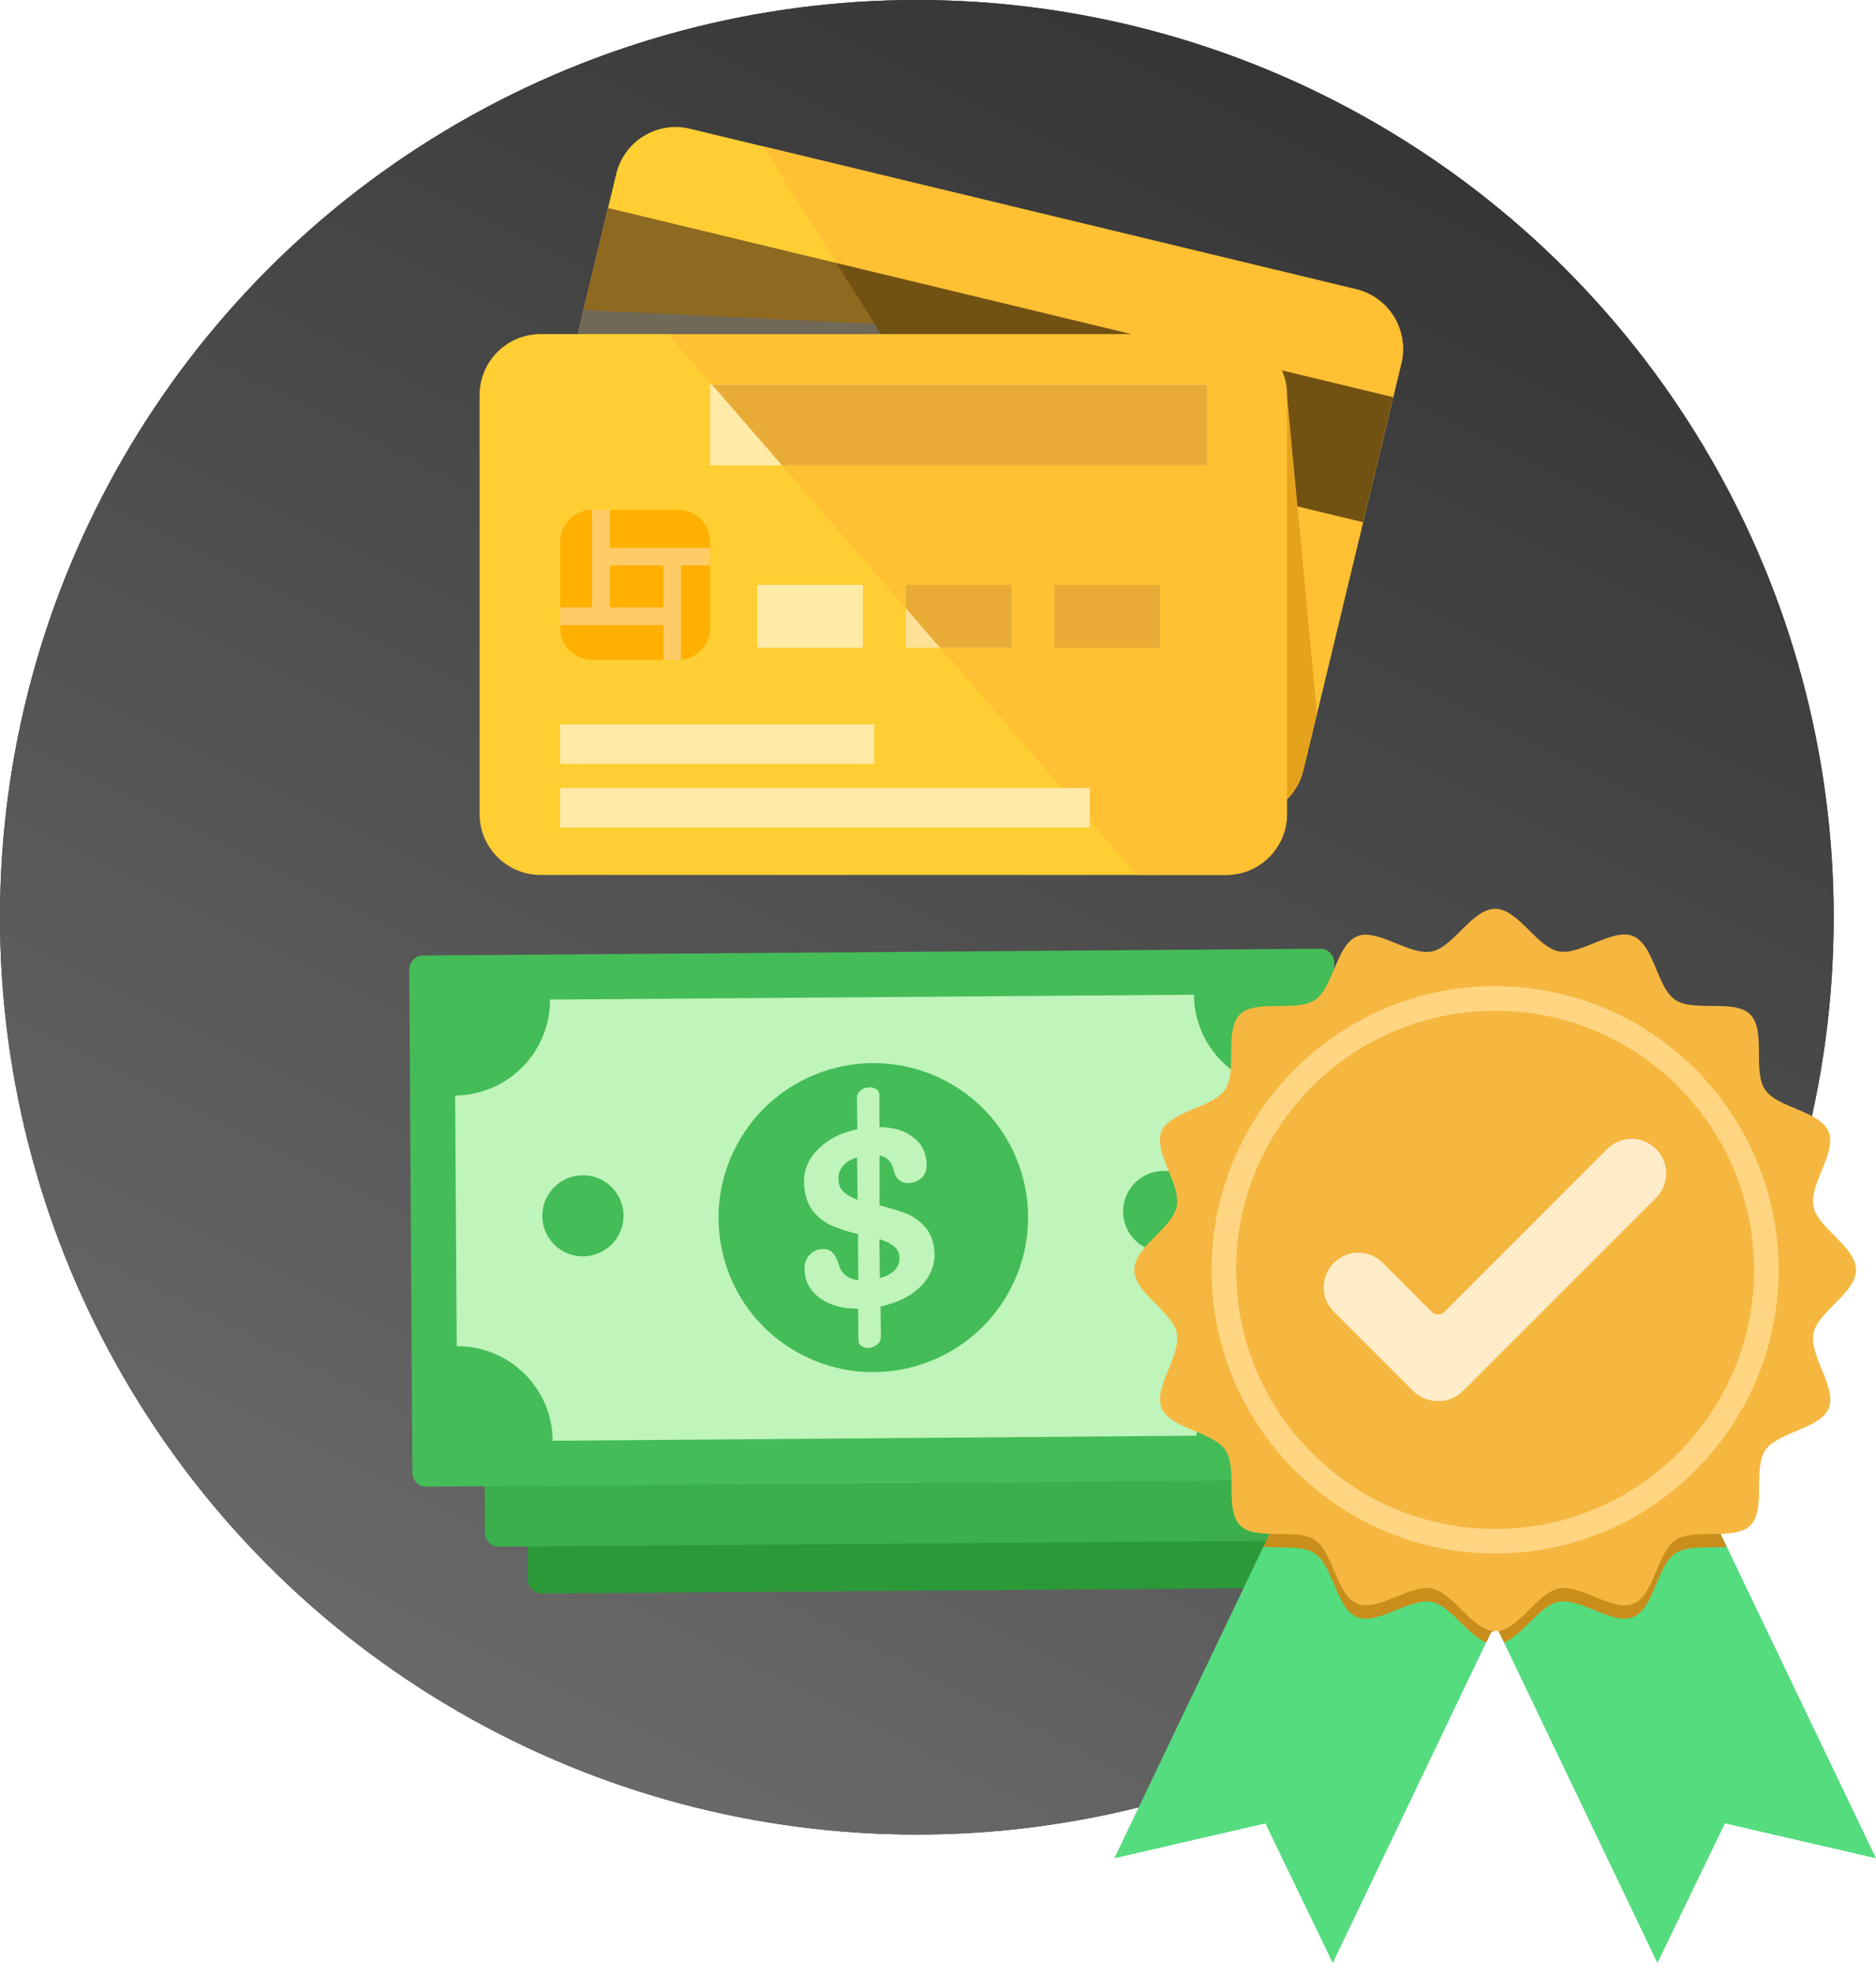
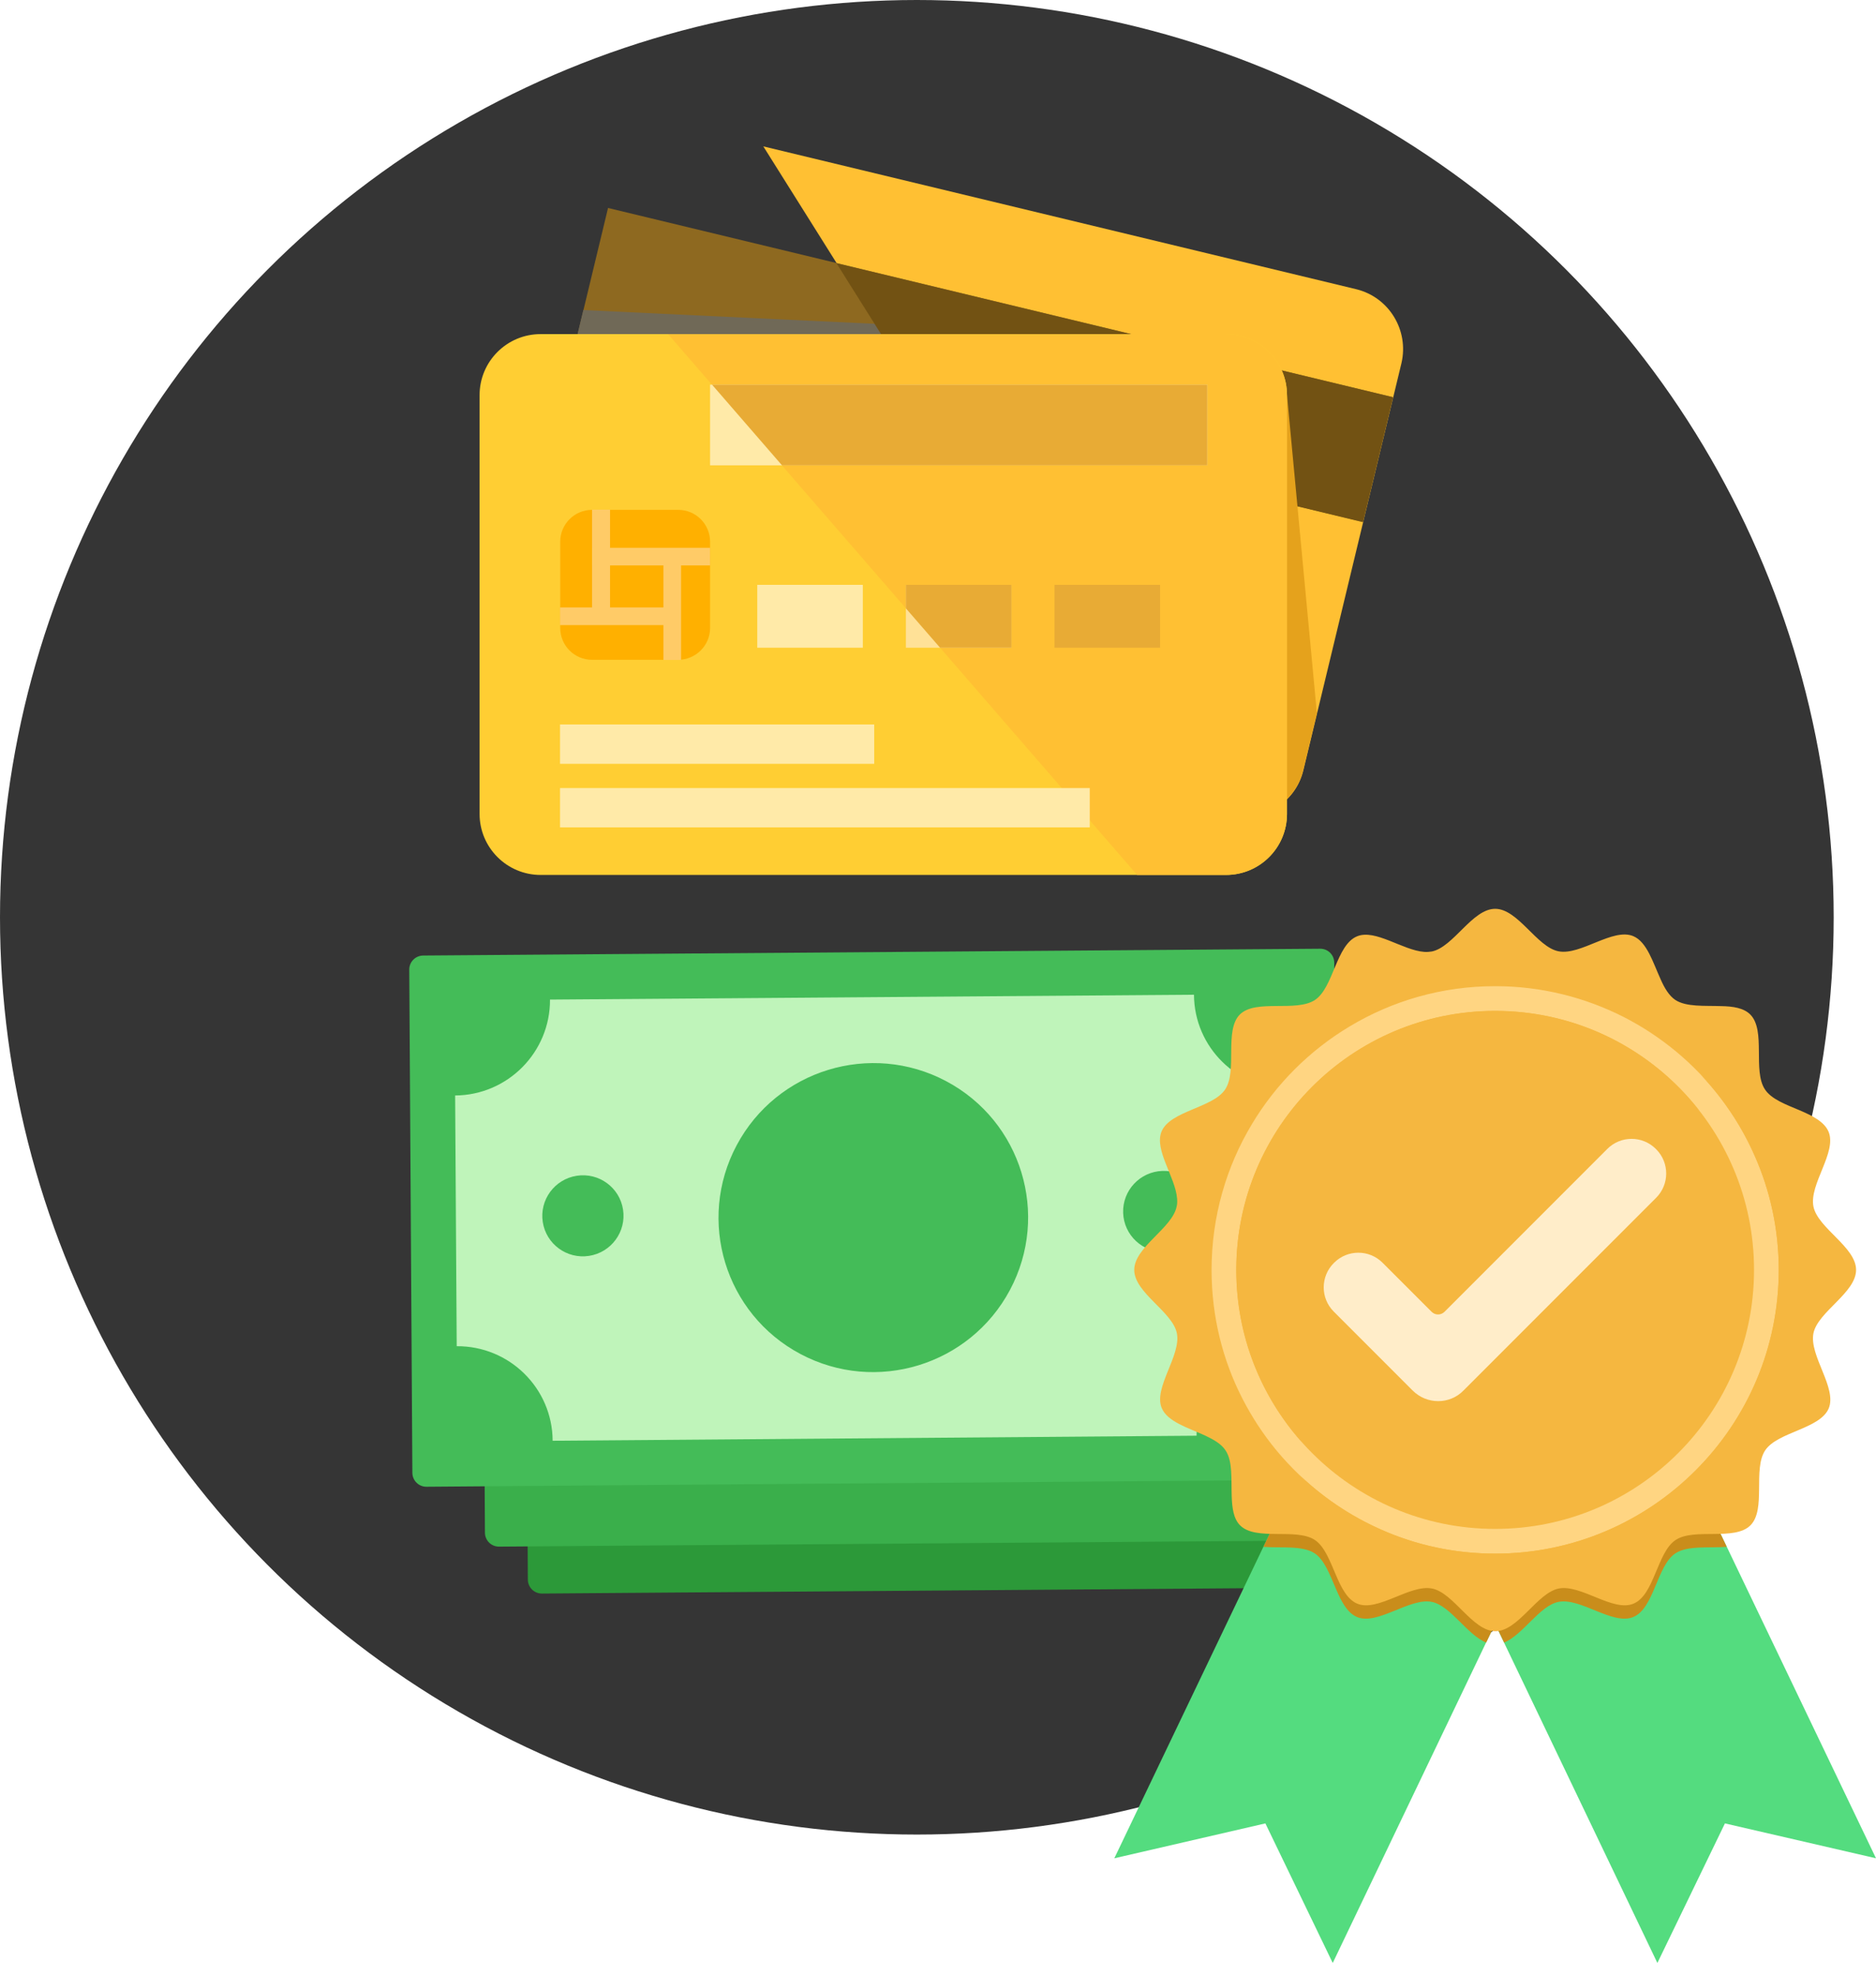
<svg xmlns="http://www.w3.org/2000/svg" width="133" height="140" viewBox="0 0 133 140" fill="none">
  <circle cx="65" cy="65" r="65" fill="#353535" />
-   <circle cx="65" cy="65" r="65" fill="url(#paint0_linear)" />
-   <path d="M87.166 57.773L39.931 46.39C37.609 45.834 36.17 43.487 36.738 41.165L43.692 12.317C44.247 9.995 46.594 8.556 48.916 9.124L96.151 20.507C98.473 21.062 99.912 23.41 99.344 25.732L92.391 54.58C91.835 56.902 89.488 58.328 87.166 57.773Z" fill="#FFCE33" />
  <path d="M96.151 20.494L54.116 10.373L83.305 56.839L87.179 57.773C89.501 58.328 91.848 56.902 92.403 54.58L99.357 25.732C99.9 23.397 98.473 21.062 96.151 20.494Z" fill="#FFC033" />
  <path d="M98.758 28.143L43.107 14.737L40.976 23.583L96.627 36.989L98.758 28.143Z" fill="#8E6920" />
  <path d="M38.278 34.792L74.761 23.548L41.357 21.971L38.278 34.792Z" fill="#706957" />
  <path d="M72.225 34.628L46.816 28.507L45.463 34.126L70.871 40.247L72.225 34.628Z" fill="#FFE197" />
  <path d="M85.471 37.828L75.705 35.475L74.351 41.094L84.117 43.447L85.471 37.828Z" fill="#FFCE33" />
  <path d="M80.324 49.781L43.812 40.985L43.159 43.697L79.671 52.492L80.324 49.781Z" fill="#FFE197" />
  <path d="M66.515 41.818L44.861 36.601L44.208 39.313L65.862 44.529L66.515 41.818Z" fill="#FFE197" />
  <path d="M66.23 29.669L96.631 37.001L98.764 28.154L59.302 18.652L66.23 29.669Z" fill="#725213" />
  <path d="M91.243 28.003L78.206 55.615L87.166 57.773C89.488 58.328 91.836 56.902 92.391 54.58L93.362 50.542L91.243 28.003Z" fill="#E5A21C" />
  <path d="M86.914 62H38.328C35.943 62 34 60.069 34 57.672V28.003C34 25.605 35.943 23.675 38.328 23.675H86.914C89.312 23.675 91.242 25.618 91.242 28.003V57.672C91.242 60.069 89.312 62 86.914 62Z" fill="#FFCE33" />
  <path d="M91.242 28.003C91.242 25.605 89.299 23.675 86.914 23.675H47.364L80.617 62H86.914C89.312 62 91.242 60.057 91.242 57.672V28.003Z" fill="#FFC033" />
  <path d="M48.071 46.756H41.976C40.726 46.756 39.717 45.746 39.717 44.497V38.389C39.717 37.14 40.726 36.13 41.976 36.13H48.084C49.333 36.13 50.342 37.14 50.342 38.389V44.497C50.342 45.746 49.32 46.756 48.071 46.756Z" fill="#FFB000" />
  <path d="M85.602 27.259H50.342V32.975H85.602V27.259Z" fill="#FFEAA8" />
  <path d="M61.17 41.443H53.687V45.898H61.17V41.443Z" fill="#FFEAA8" />
  <path d="M71.707 41.443H64.224V45.898H71.707V41.443Z" fill="#FFE197" />
  <path d="M82.245 41.443H74.761V45.898H82.245V41.443Z" fill="#E8AB35" />
  <path d="M77.26 55.842H39.704V58.631H77.26V55.842Z" fill="#FFEAA8" />
  <path d="M61.978 51.337H39.704V54.126H61.978V51.337Z" fill="#FFEAA8" />
  <path d="M43.25 36.117H41.976V44.042H43.25V36.117Z" fill="#FFCB67" />
  <path d="M50.342 38.818H41.976V40.067H50.342V38.818Z" fill="#FFCB67" />
  <path d="M47.035 39.079V46.765H48.284V39.079H47.035Z" fill="#FFCB67" />
  <path d="M48.058 43.045H39.704V44.295H48.058V43.045Z" fill="#FFCB67" />
  <path d="M55.441 32.975H85.589V27.259H50.481L55.441 32.975Z" fill="#E8AB35" />
  <path d="M64.224 43.109L66.647 45.898H71.707V41.443H64.224V43.109Z" fill="#E8AB35" />
  <path d="M101.777 74.796L38.208 75.286C37.657 75.293 37.212 75.739 37.218 76.289L37.422 111.935C37.428 112.485 37.874 112.928 38.426 112.921L102.011 112.439C102.562 112.432 103.007 111.987 103.001 111.437L102.784 75.794C102.778 75.244 102.332 74.802 101.777 74.796Z" fill="#2C9939" />
  <path d="M98.735 71.471L35.154 71.965C34.602 71.972 34.158 72.418 34.164 72.968L34.38 108.61C34.386 109.16 34.832 109.603 35.384 109.596L98.957 109.118C99.508 109.111 99.953 108.666 99.947 108.116L99.743 72.469C99.736 71.919 99.287 71.464 98.735 71.471Z" fill="#3AAF4B" />
  <path d="M93.82 104.859L30.238 105.353C29.687 105.36 29.241 104.917 29.235 104.367L29.015 68.712C29.008 68.162 29.453 67.716 30.004 67.71L93.59 67.228C94.141 67.221 94.587 67.663 94.593 68.214L94.809 103.856C94.816 104.406 94.371 104.852 93.82 104.859Z" fill="#44BC58" />
  <path d="M91.557 94.94L91.449 77.186C87.716 77.21 84.666 74.211 84.648 70.487L38.993 70.832C39.011 74.556 36 77.604 32.267 77.628L32.379 95.394C36.112 95.37 39.162 98.37 39.18 102.094L84.831 101.736C84.813 98.012 87.824 94.964 91.557 94.94Z" fill="#BFF4BA" />
  <path d="M44.171 85.714C43.929 84.146 42.459 83.073 40.888 83.317C39.316 83.56 38.238 85.029 38.48 86.596C38.722 88.163 40.192 89.237 41.763 88.993C43.335 88.749 44.413 87.281 44.171 85.714Z" fill="#44BC58" />
  <path d="M85.381 85.749C85.331 84.164 84.002 82.921 82.413 82.973C80.824 83.025 79.576 84.352 79.626 85.938C79.675 87.523 81.004 88.766 82.593 88.714C84.182 88.662 85.43 87.335 85.381 85.749Z" fill="#44BC58" />
  <path d="M71.599 91.413C74.448 86.072 72.422 79.445 67.073 76.611C61.725 73.777 55.079 75.808 52.23 81.149C49.38 86.49 51.406 93.117 56.755 95.951C62.104 98.785 68.749 96.754 71.599 91.413Z" fill="#44BC58" />
-   <path d="M64.184 85.966C64.69 86.162 65.131 86.458 65.509 86.854C65.887 87.25 66.126 87.769 66.216 88.415C66.358 89.409 66.073 90.29 65.384 91.039C64.695 91.788 63.706 92.306 62.425 92.577L62.455 94.708C62.454 94.924 62.376 95.11 62.217 95.253C62.058 95.395 61.855 95.484 61.634 95.511C61.413 95.539 61.239 95.498 61.086 95.396C60.933 95.295 60.856 95.13 60.858 94.914L60.84 92.738C59.774 92.741 58.907 92.508 58.228 92.055C57.55 91.603 57.149 90.999 57.058 90.259C56.985 89.756 57.065 89.355 57.285 89.058C57.501 88.75 57.8 88.578 58.148 88.525C58.509 88.469 58.785 88.533 58.976 88.716C59.18 88.897 59.336 89.186 59.464 89.604C59.549 89.928 59.71 90.189 59.954 90.37C60.19 90.567 60.493 90.676 60.844 90.717L60.83 87.45C60.132 87.286 59.545 87.088 59.036 86.88C58.539 86.669 58.09 86.348 57.733 85.932C57.361 85.508 57.126 84.96 57.037 84.273C56.889 83.215 57.178 82.305 57.892 81.548C58.602 80.779 59.567 80.269 60.786 80.017L60.756 77.845C60.745 77.633 60.812 77.451 60.97 77.308C61.129 77.165 61.307 77.084 61.528 77.057C61.749 77.03 61.936 77.067 62.101 77.164C62.266 77.262 62.352 77.411 62.347 77.614L62.346 79.863C63.281 79.874 64.051 80.096 64.636 80.51C65.234 80.919 65.583 81.486 65.67 82.213C65.735 82.691 65.664 83.077 65.449 83.344C65.234 83.612 64.931 83.772 64.571 83.828C64.272 83.866 64.012 83.811 63.787 83.651C63.563 83.49 63.438 83.259 63.368 82.944C63.241 82.35 62.903 81.995 62.355 81.88L62.353 85.409C63.071 85.593 63.683 85.783 64.184 85.966ZM59.865 84.513C60.101 84.71 60.407 84.873 60.803 85.021L60.763 82.017C60.29 82.148 59.941 82.376 59.712 82.688C59.484 83.001 59.401 83.349 59.46 83.762C59.501 84.072 59.642 84.312 59.865 84.513ZM63.473 89.954C63.713 89.679 63.803 89.355 63.759 88.991C63.726 88.705 63.585 88.466 63.34 88.284C63.108 88.1 62.778 87.945 62.344 87.808L62.379 90.571C62.877 90.433 63.233 90.229 63.473 89.954Z" fill="#BFF4BA" />
  <path d="M94.485 139.099L89.71 129.209L79 131.681L92.564 103.353L108.049 110.771L94.485 139.099Z" fill="#54DC7F" />
  <path d="M117.501 139.099L122.29 129.209L133 131.681L119.422 103.353L103.937 110.771L117.501 139.099Z" fill="#54DC7F" />
  <path d="M120.256 105.091C116.611 108.764 111.567 111.039 106 111.039C103.118 111.039 100.377 110.432 97.904 109.33C95.587 108.312 93.496 106.857 91.744 105.091L89.568 109.612C90.826 109.711 92.352 109.499 93.213 110.078C93.892 110.531 94.273 111.576 94.697 112.551C95.079 113.455 95.502 114.289 96.209 114.585C97.664 115.193 99.939 113.201 101.507 113.512C102.835 113.78 104.022 115.857 105.364 116.394L106 115.066L106.636 116.394C107.978 115.843 109.165 113.766 110.493 113.512C112.075 113.201 114.336 115.193 115.791 114.585C117.275 113.978 117.458 110.954 118.772 110.078C119.634 109.499 121.146 109.711 122.418 109.612L120.256 105.091Z" fill="#C98D1B" />
  <path d="M106 110.615C117.392 110.615 126.628 101.38 126.628 89.987C126.628 78.595 117.392 69.359 106 69.359C94.608 69.359 85.372 78.595 85.372 89.987C85.372 101.38 94.608 110.615 106 110.615Z" fill="#FFD582" />
  <path d="M128.564 94.48C128.874 92.954 131.587 91.612 131.587 89.987C131.587 88.363 128.874 87.034 128.564 85.495C128.253 83.912 130.245 81.651 129.637 80.196C129.341 79.49 128.493 79.066 127.603 78.684C126.628 78.275 125.582 77.893 125.13 77.201C124.24 75.873 125.215 73.019 124.085 71.888C123.618 71.422 122.856 71.309 122.022 71.295C120.849 71.253 119.549 71.366 118.772 70.857C118.334 70.56 118.009 70.023 117.741 69.416C117.19 68.215 116.766 66.746 115.791 66.336C114.336 65.728 112.061 67.721 110.493 67.41C108.953 67.113 107.625 64.4 106 64.4C104.375 64.4 103.047 67.113 101.507 67.424C101.337 67.452 101.154 67.466 100.97 67.452C99.444 67.339 97.495 65.813 96.209 66.35C94.725 66.958 94.542 69.981 93.228 70.857C91.885 71.747 89.031 70.772 87.901 71.888C86.771 73.019 87.746 75.873 86.856 77.201C85.98 78.515 82.956 78.713 82.349 80.182C81.812 81.482 83.338 83.418 83.451 84.943C83.465 85.127 83.465 85.311 83.422 85.48C83.126 87.034 80.413 88.363 80.413 89.987C80.413 91.612 83.126 92.94 83.436 94.48C83.747 96.063 81.755 98.338 82.363 99.779C82.772 100.753 84.242 101.177 85.443 101.728C86.05 102.011 86.587 102.322 86.884 102.774C87.407 103.551 87.279 104.851 87.322 106.023C87.35 106.857 87.449 107.62 87.915 108.086C89.031 109.217 91.9 108.242 93.228 109.132C93.906 109.584 94.287 110.629 94.711 111.604C95.093 112.509 95.516 113.342 96.223 113.639C97.678 114.246 99.953 112.254 101.521 112.565C103.061 112.862 104.389 115.589 106.014 115.589C107.639 115.589 108.967 112.876 110.507 112.565C112.089 112.254 114.35 114.246 115.805 113.639C117.289 113.031 117.472 110.008 118.786 109.132C120.115 108.242 122.969 109.217 124.099 108.086C125.229 106.956 124.254 104.102 125.144 102.774C126.02 101.46 129.044 101.262 129.651 99.793C130.245 98.338 128.253 96.063 128.564 94.48ZM106 110.093C103.118 110.093 100.377 109.485 97.904 108.383C95.022 107.111 92.507 105.19 90.515 102.802C89.568 101.658 88.749 100.414 88.071 99.086C86.672 96.359 85.895 93.265 85.895 89.987C85.895 86.215 86.94 82.669 88.763 79.645C90.458 76.819 92.832 74.446 95.658 72.75C98.681 70.928 102.213 69.882 106 69.882C109.278 69.882 112.358 70.673 115.099 72.058C116.427 72.736 117.67 73.556 118.815 74.502C121.202 76.48 123.138 79.009 124.396 81.892C125.498 84.364 126.105 87.105 126.105 89.987C126.105 101.078 117.077 110.093 106 110.093Z" fill="#F5B740" />
  <path d="M106 108.341C116.136 108.341 124.353 100.124 124.353 89.987C124.353 79.851 116.136 71.634 106 71.634C95.864 71.634 87.647 79.851 87.647 89.987C87.647 100.124 95.864 108.341 106 108.341Z" fill="#F5B740" />
  <path d="M126.896 90.779C126.896 85.028 124.48 79.843 120.595 76.184C124 79.786 126.105 84.647 126.105 89.987C126.105 101.078 117.091 110.093 106 110.093C100.659 110.093 95.799 108.001 92.196 104.582C95.87 108.454 101.055 110.884 106.791 110.884C117.868 110.884 126.896 101.87 126.896 90.779Z" fill="#F5B740" />
  <path d="M88.438 90.934C88.438 80.804 96.661 72.581 106.791 72.581C112.245 72.581 117.133 74.954 120.496 78.727C117.133 74.403 111.892 71.634 106 71.634C95.87 71.634 87.647 79.857 87.647 89.987C87.647 94.678 89.399 98.945 92.295 102.195C89.865 99.086 88.438 95.173 88.438 90.934Z" fill="#F5B740" />
  <path d="M100.631 99.016L95.036 93.421C94.09 92.474 94.09 90.934 95.036 89.987L95.064 89.959C96.011 89.013 97.551 89.013 98.498 89.959L101.973 93.435C102.228 93.689 102.637 93.689 102.892 93.435L114.435 81.892C115.381 80.945 116.921 80.945 117.868 81.892L117.896 81.92C118.843 82.867 118.843 84.406 117.896 85.353L104.248 99.016C103.245 100.005 101.62 100.005 100.631 99.016Z" fill="#F5B740" />
  <path d="M100.151 98.535L94.556 92.94C93.609 91.994 93.609 90.454 94.556 89.507L94.584 89.479C95.531 88.532 97.071 88.532 98.017 89.479L101.493 92.954C101.747 93.209 102.157 93.209 102.411 92.954L113.954 81.411C114.901 80.465 116.441 80.465 117.388 81.411L117.416 81.439C118.363 82.386 118.363 83.926 117.416 84.873L103.754 98.535C102.779 99.538 101.154 99.538 100.151 98.535Z" fill="#FFEDC9" />
  <defs>
    <linearGradient id="paint0_linear" x1="40.5" y1="130" x2="101.5" y2="8" gradientUnits="userSpaceOnUse">
      <stop stop-color="#6C6B6B" />
      <stop offset="1" stop-color="#353535" />
    </linearGradient>
  </defs>
</svg>